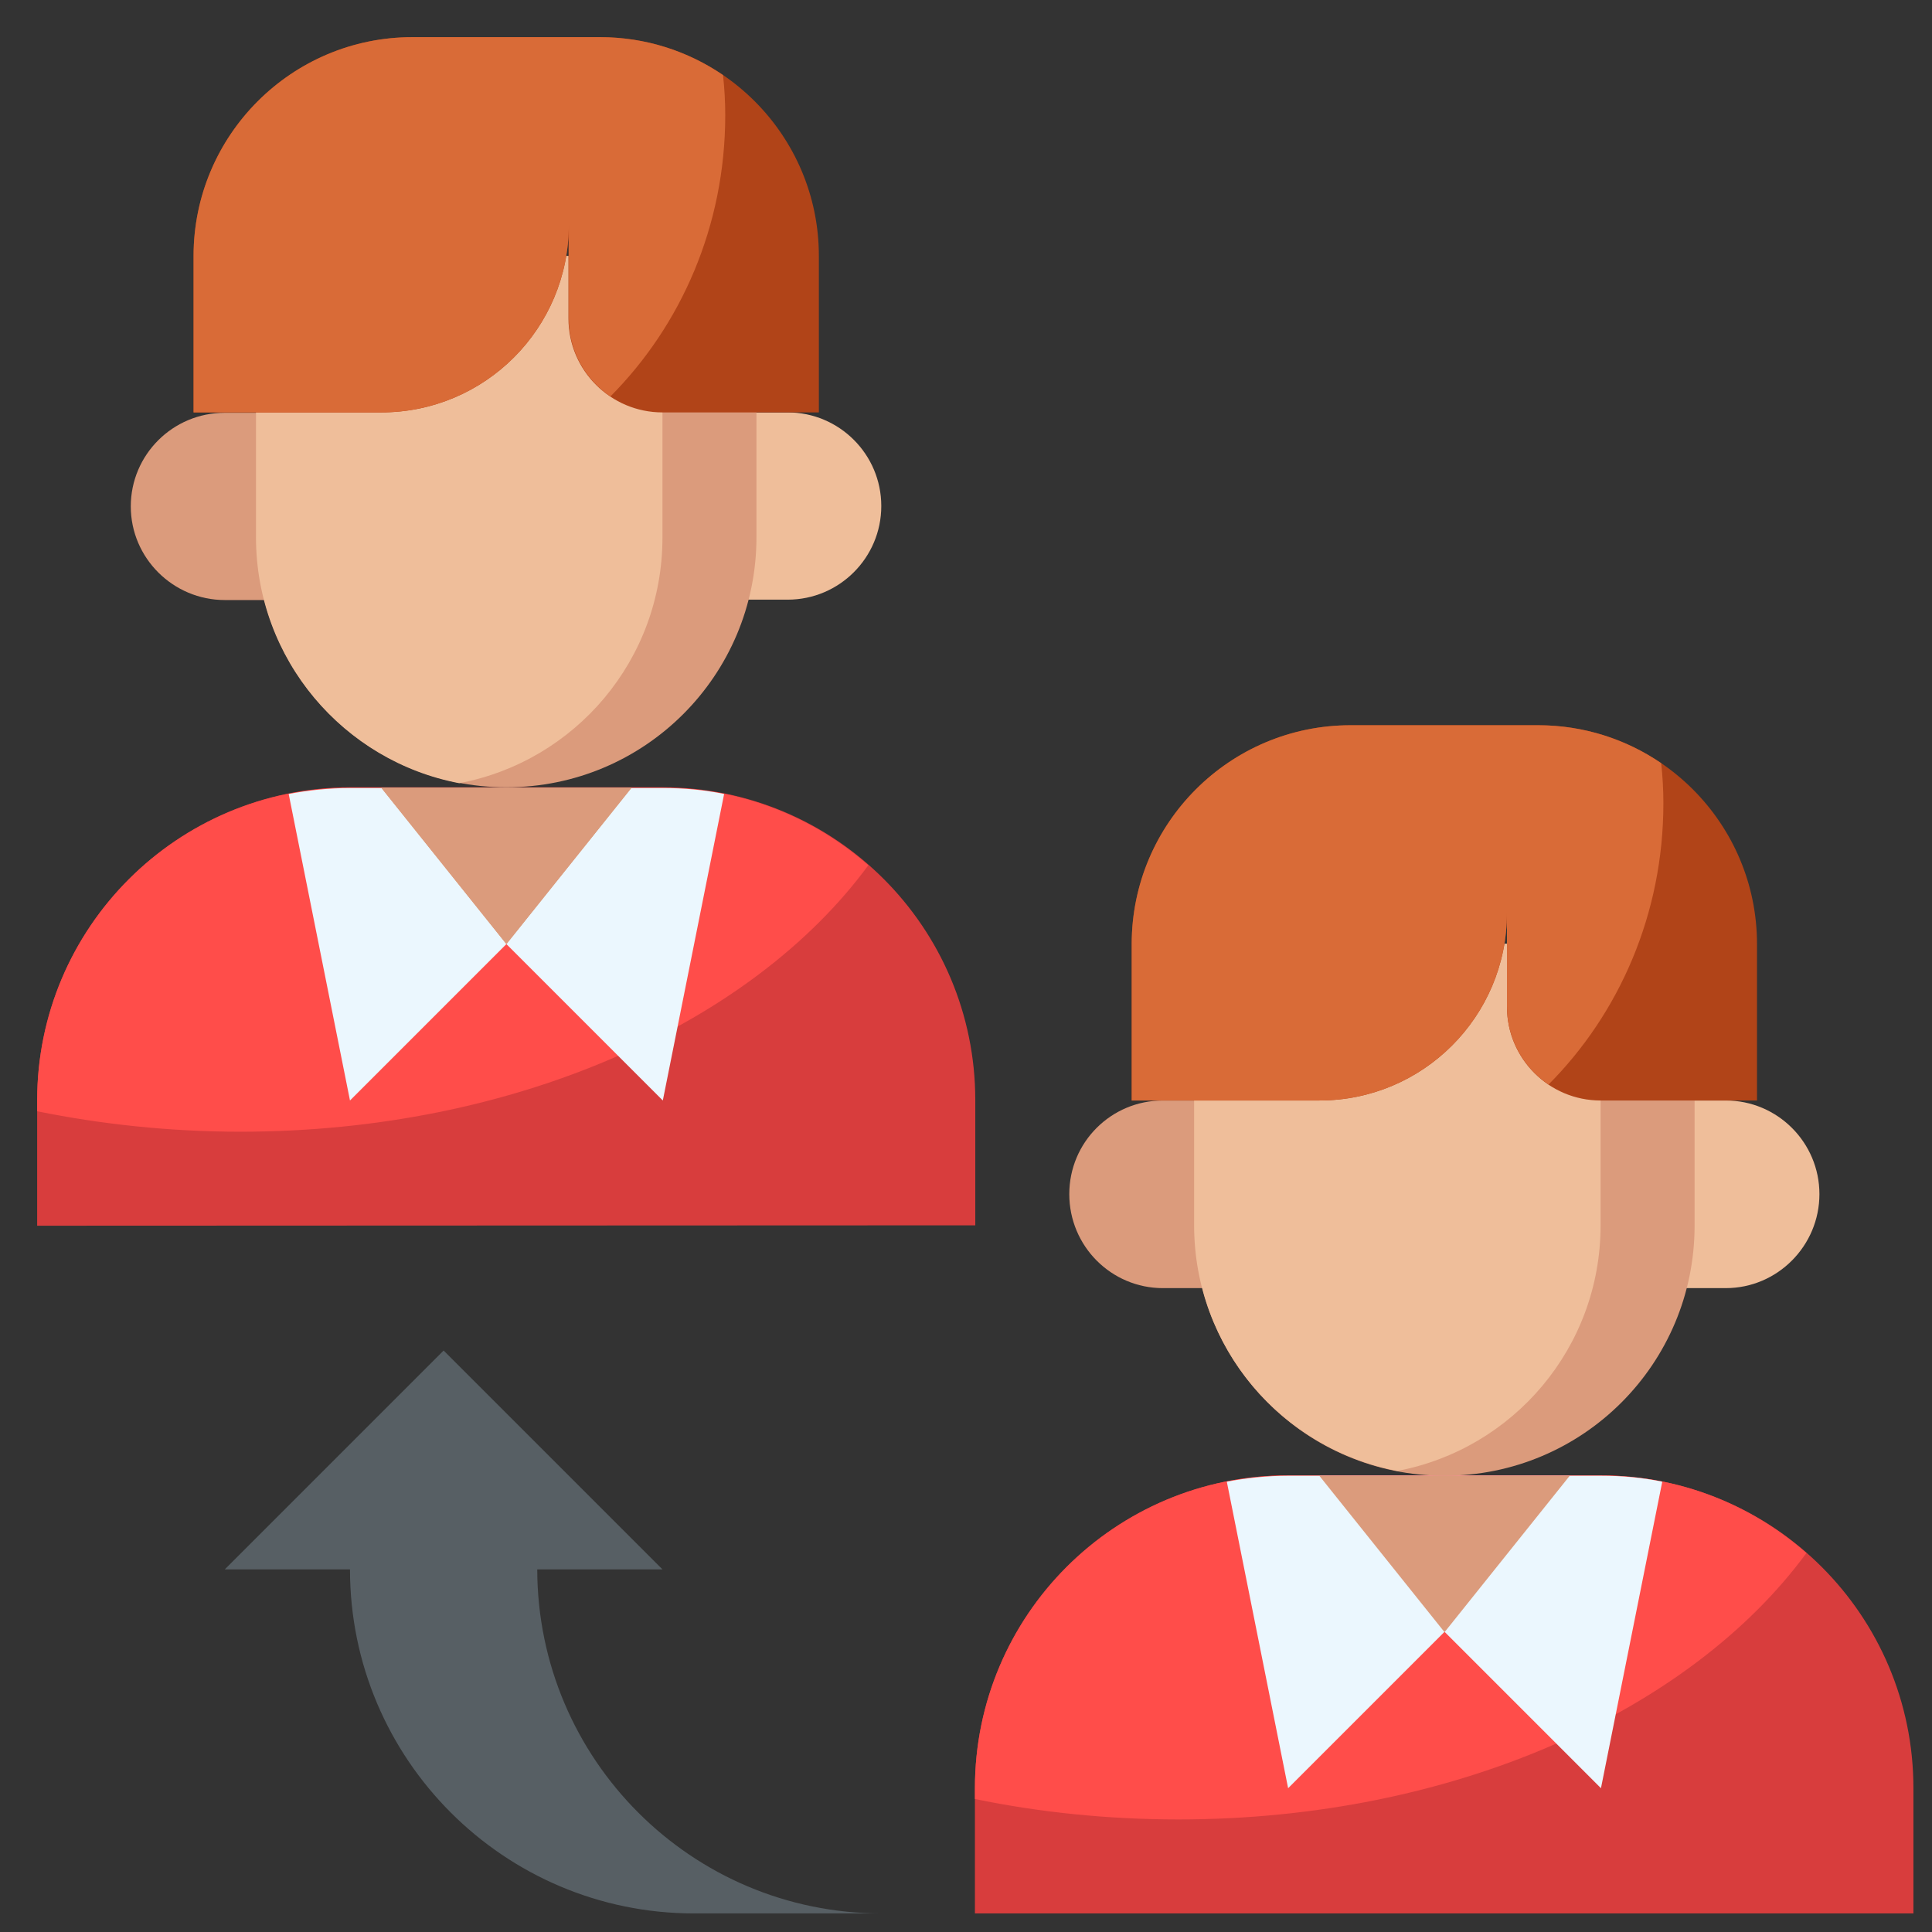
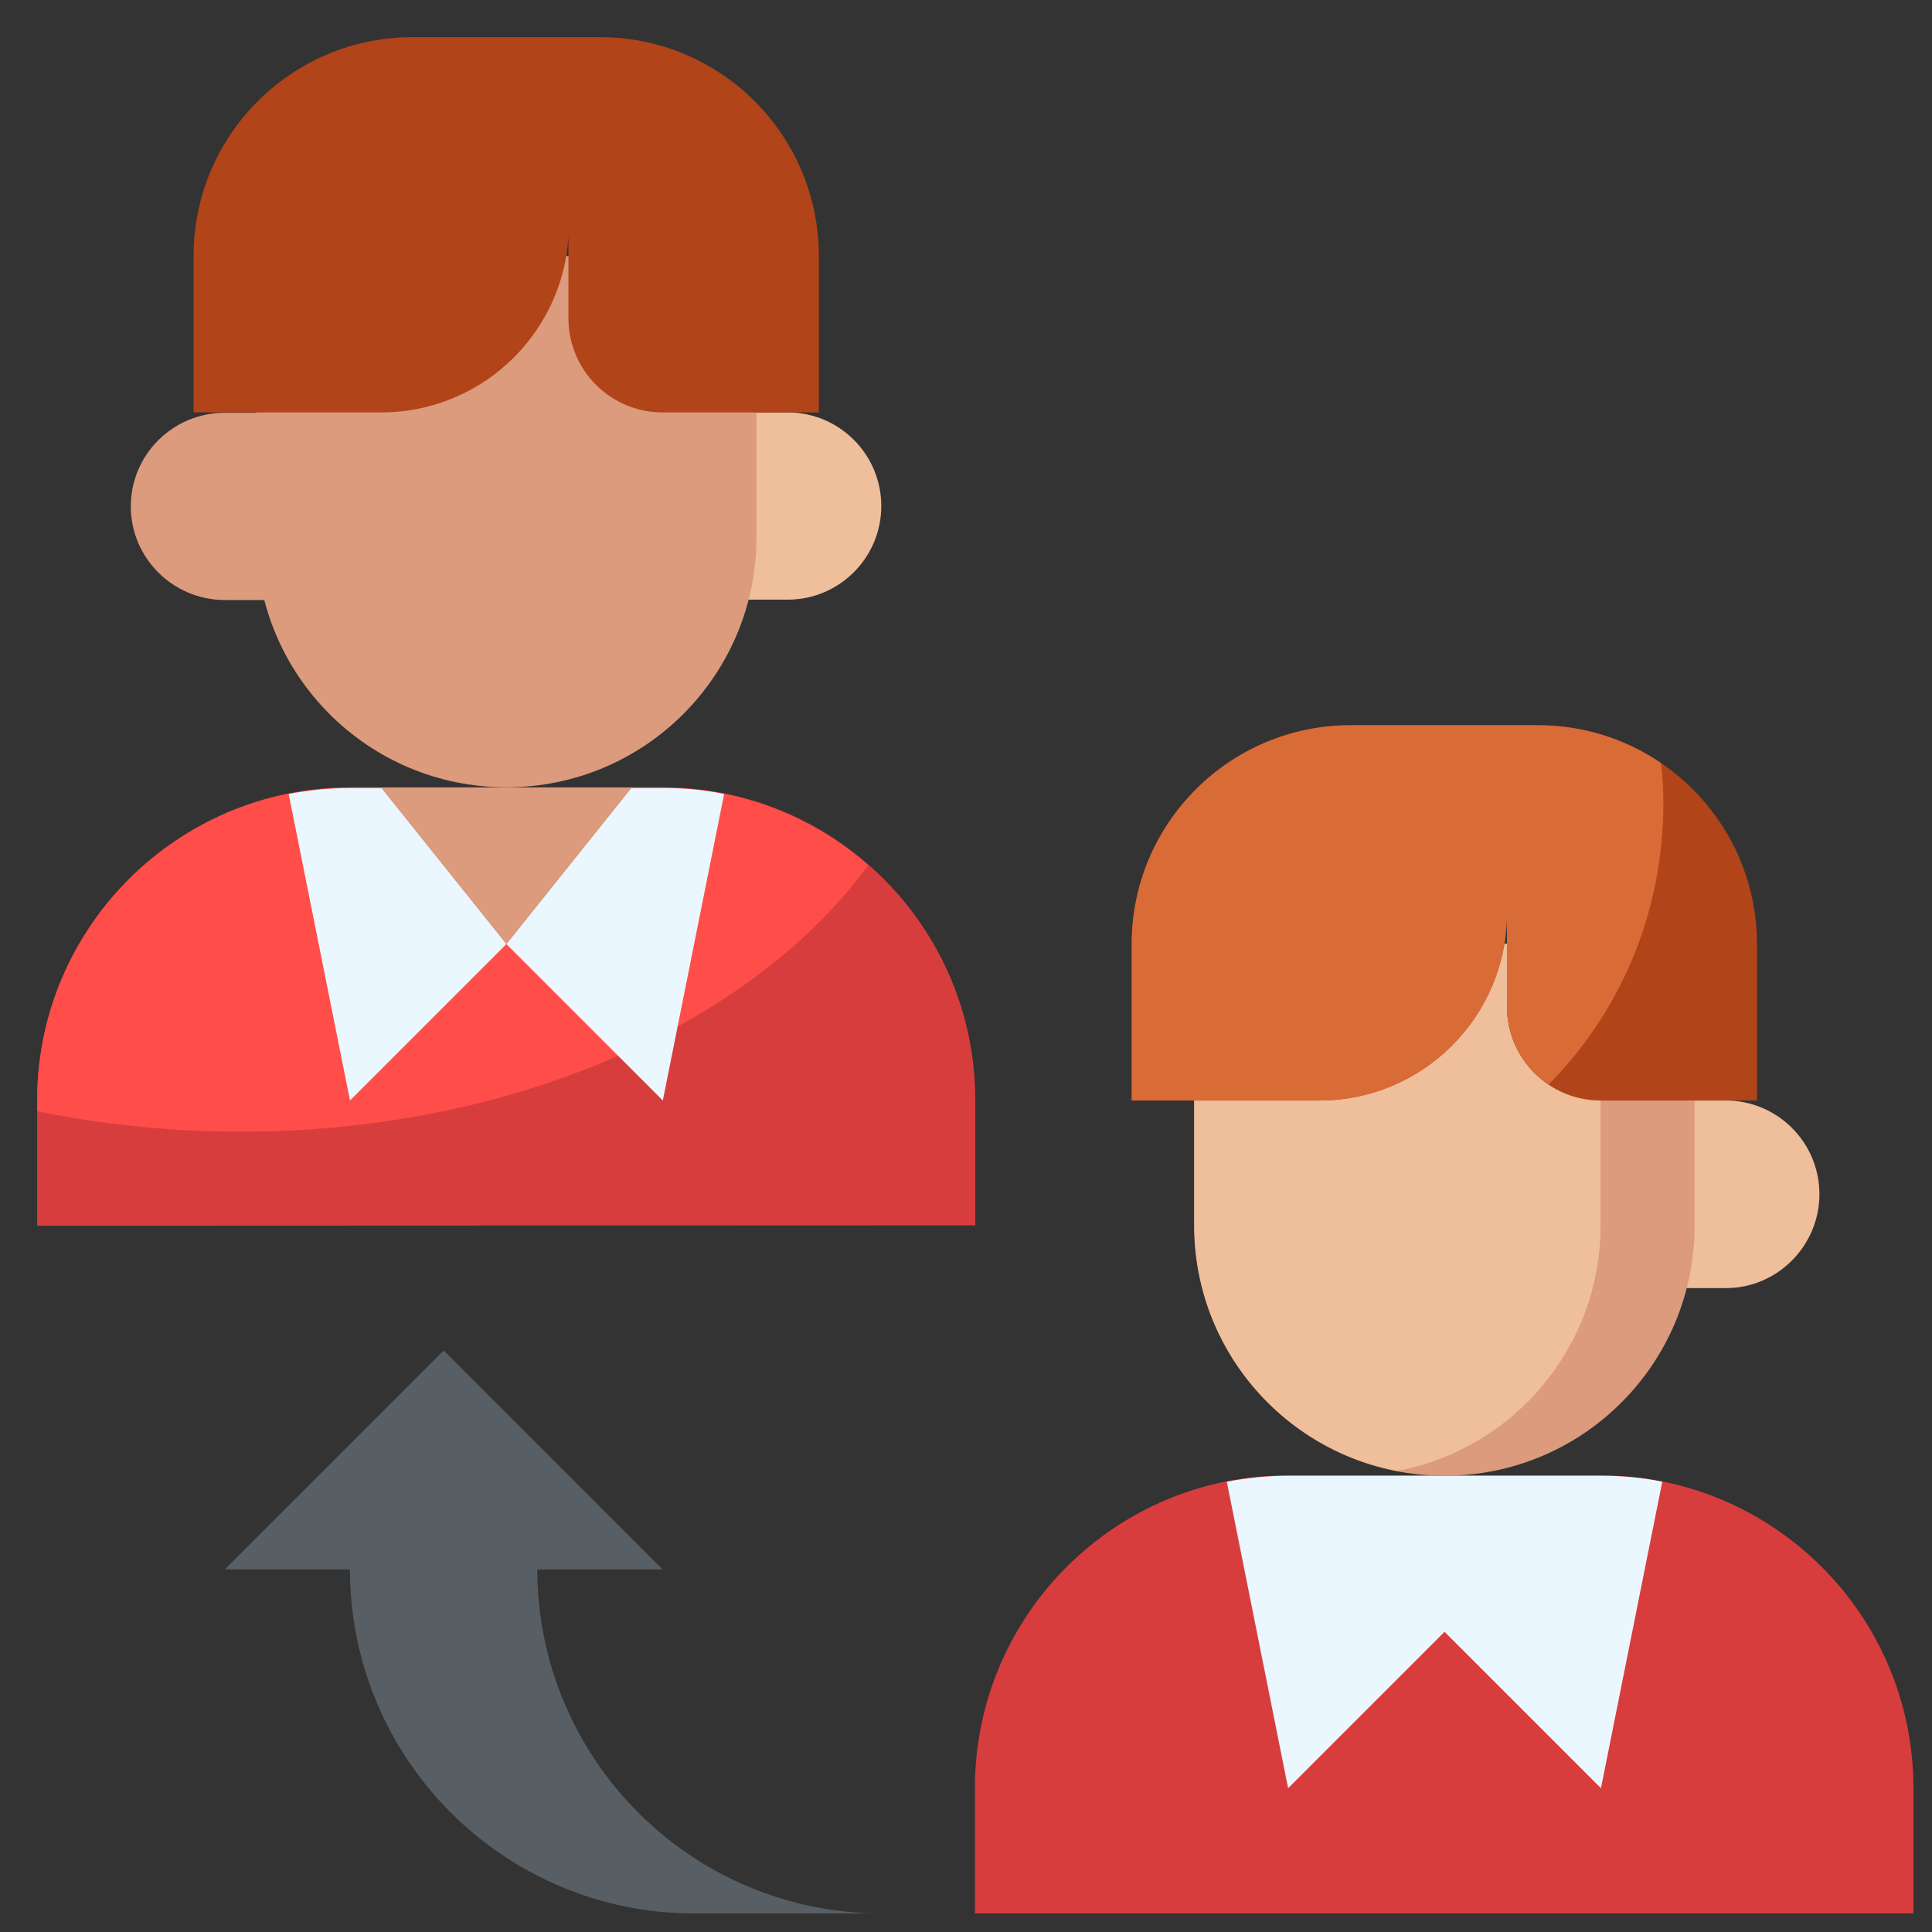
<svg xmlns="http://www.w3.org/2000/svg" version="1.0" id="Layer_1" x="0px" y="0px" viewBox="0 0 52 52" style="enable-background:new 0 0 52 52;" xml:space="preserve">
  <rect x="0" y="0" width="52" height="52" fill="#333333" stroke="none" />
  <style type="text/css">
	.st0{fill:#575F64;}
	.st1{fill:#D83D3D;}
	.st2{fill:#FF4D4A;}
	.st3{fill:#EBF7FE;}
	.st4{fill:#DB9B7C;}
	.st5{fill:#EFBE9A;}
	.st6{fill:#B14418;}
	.st7{fill:#D96B37;}
</style>
  <path class="st0" d="M23.73,51.5h-5.05c-5.11,0-9.26-4.15-9.26-9.26H6.05l5.89-5.89l5.89,5.89h-3.37  C14.47,47.35,18.61,51.5,23.73,51.5z" />
  <path class="st1" d="M26.25,32.98v-3.37c0-4.65-3.77-8.42-8.42-8.42H9.42C4.77,21.2,1,24.97,1,29.62v3.37" />
  <path class="st2" d="M6.47,30.46c7.39,0,13.78-2.92,16.9-7.17c-1.48-1.3-3.42-2.09-5.54-2.09H9.42C4.77,21.2,1,24.97,1,29.62v0.29  C2.73,30.26,4.57,30.46,6.47,30.46z" />
  <path class="st3" d="M9.42,29.62l4.21-4.21l4.21,4.21l1.65-8.25c-0.53-0.11-1.08-0.16-1.65-0.16H9.42c-0.56,0-1.12,0.06-1.65,0.16  L9.42,29.62z" />
  <g>
    <path class="st4" d="M10.26,21.2l3.37,4.21l3.37-4.21" />
    <path class="st4" d="M10.26,21.2l3.37,4.21l3.37-4.21" />
    <path class="st4" d="M7.73,16.15H6.05c-1.39,0-2.53-1.13-2.53-2.52s1.13-2.52,2.53-2.52h1.68" />
  </g>
  <path class="st5" d="M19.52,11.1h1.68c1.39,0,2.52,1.13,2.52,2.52s-1.13,2.52-2.52,2.52h-1.68" />
  <path class="st4" d="M20.36,6.89v7.57c0,3.72-3.01,6.73-6.73,6.73s-6.73-3.01-6.73-6.73V6.89" />
-   <path class="st5" d="M12.36,21.08c3.12-0.59,5.47-3.32,5.47-6.61V6.89H6.89v7.57C6.89,17.75,9.25,20.49,12.36,21.08z" />
  <path class="st6" d="M15.31,5.21v0.84c0,2.79-2.26,5.05-5.05,5.05H5.21V6.89C5.21,3.64,7.85,1,11.1,1h5.05  c3.25,0,5.89,2.64,5.89,5.89v4.21h-4.21c-1.39,0-2.53-1.13-2.53-2.53V5.21z" />
-   <path class="st7" d="M19.46,2.02C18.52,1.38,17.38,1,16.15,1H11.1C7.85,1,5.21,3.64,5.21,6.89v4.21h5.05c2.79,0,5.05-2.26,5.05-5.05  v2.52c0,0.87,0.44,1.64,1.12,2.1c1.9-1.91,3.09-4.59,3.09-7.57C19.52,2.74,19.5,2.38,19.46,2.02z" />
  <path class="st1" d="M51.5,51.5v-3.37c0-4.65-3.77-8.42-8.42-8.42h-8.42c-4.65,0-8.42,3.77-8.42,8.42v3.37" />
-   <path class="st2" d="M31.72,48.97c7.39,0,13.78-2.92,16.9-7.17c-1.48-1.3-3.42-2.09-5.54-2.09h-8.42c-4.65,0-8.42,3.77-8.42,8.42  v0.29C27.98,48.78,29.82,48.97,31.72,48.97z" />
  <path class="st3" d="M34.67,48.13l4.21-4.21l4.21,4.21l1.65-8.25c-0.53-0.11-1.08-0.16-1.65-0.16h-8.42c-0.56,0-1.12,0.06-1.65,0.16  L34.67,48.13z" />
-   <path class="st4" d="M35.51,39.72l3.37,4.21l3.37-4.21" />
-   <path class="st4" d="M32.98,34.67H31.3c-1.39,0-2.52-1.13-2.52-2.53s1.13-2.52,2.52-2.52h1.68" />
  <path class="st5" d="M44.77,29.62h1.68c1.39,0,2.52,1.13,2.52,2.52s-1.13,2.53-2.52,2.53h-1.68" />
  <path class="st4" d="M45.61,25.41v7.58c0,3.72-3.01,6.73-6.73,6.73s-6.73-3.01-6.73-6.73v-7.58" />
  <path class="st5" d="M37.61,39.59c3.12-0.59,5.47-3.32,5.47-6.61v-7.58H32.14v7.58C32.14,36.27,34.5,39,37.61,39.59z" />
  <path class="st6" d="M40.56,23.73v0.84c0,2.79-2.26,5.05-5.05,5.05h-5.05v-4.21c0-3.25,2.64-5.89,5.89-5.89h5.05  c3.25,0,5.89,2.64,5.89,5.89v4.21h-4.21c-1.39,0-2.52-1.13-2.52-2.52V23.73z" />
  <path class="st7" d="M44.71,20.54c-0.94-0.64-2.08-1.02-3.31-1.02h-5.05c-3.25,0-5.89,2.64-5.89,5.89v4.21h5.05  c2.79,0,5.05-2.26,5.05-5.05v2.52c0,0.87,0.44,1.64,1.12,2.1c1.9-1.91,3.09-4.59,3.09-7.57C44.77,21.25,44.75,20.89,44.71,20.54  L44.71,20.54z" />
</svg>